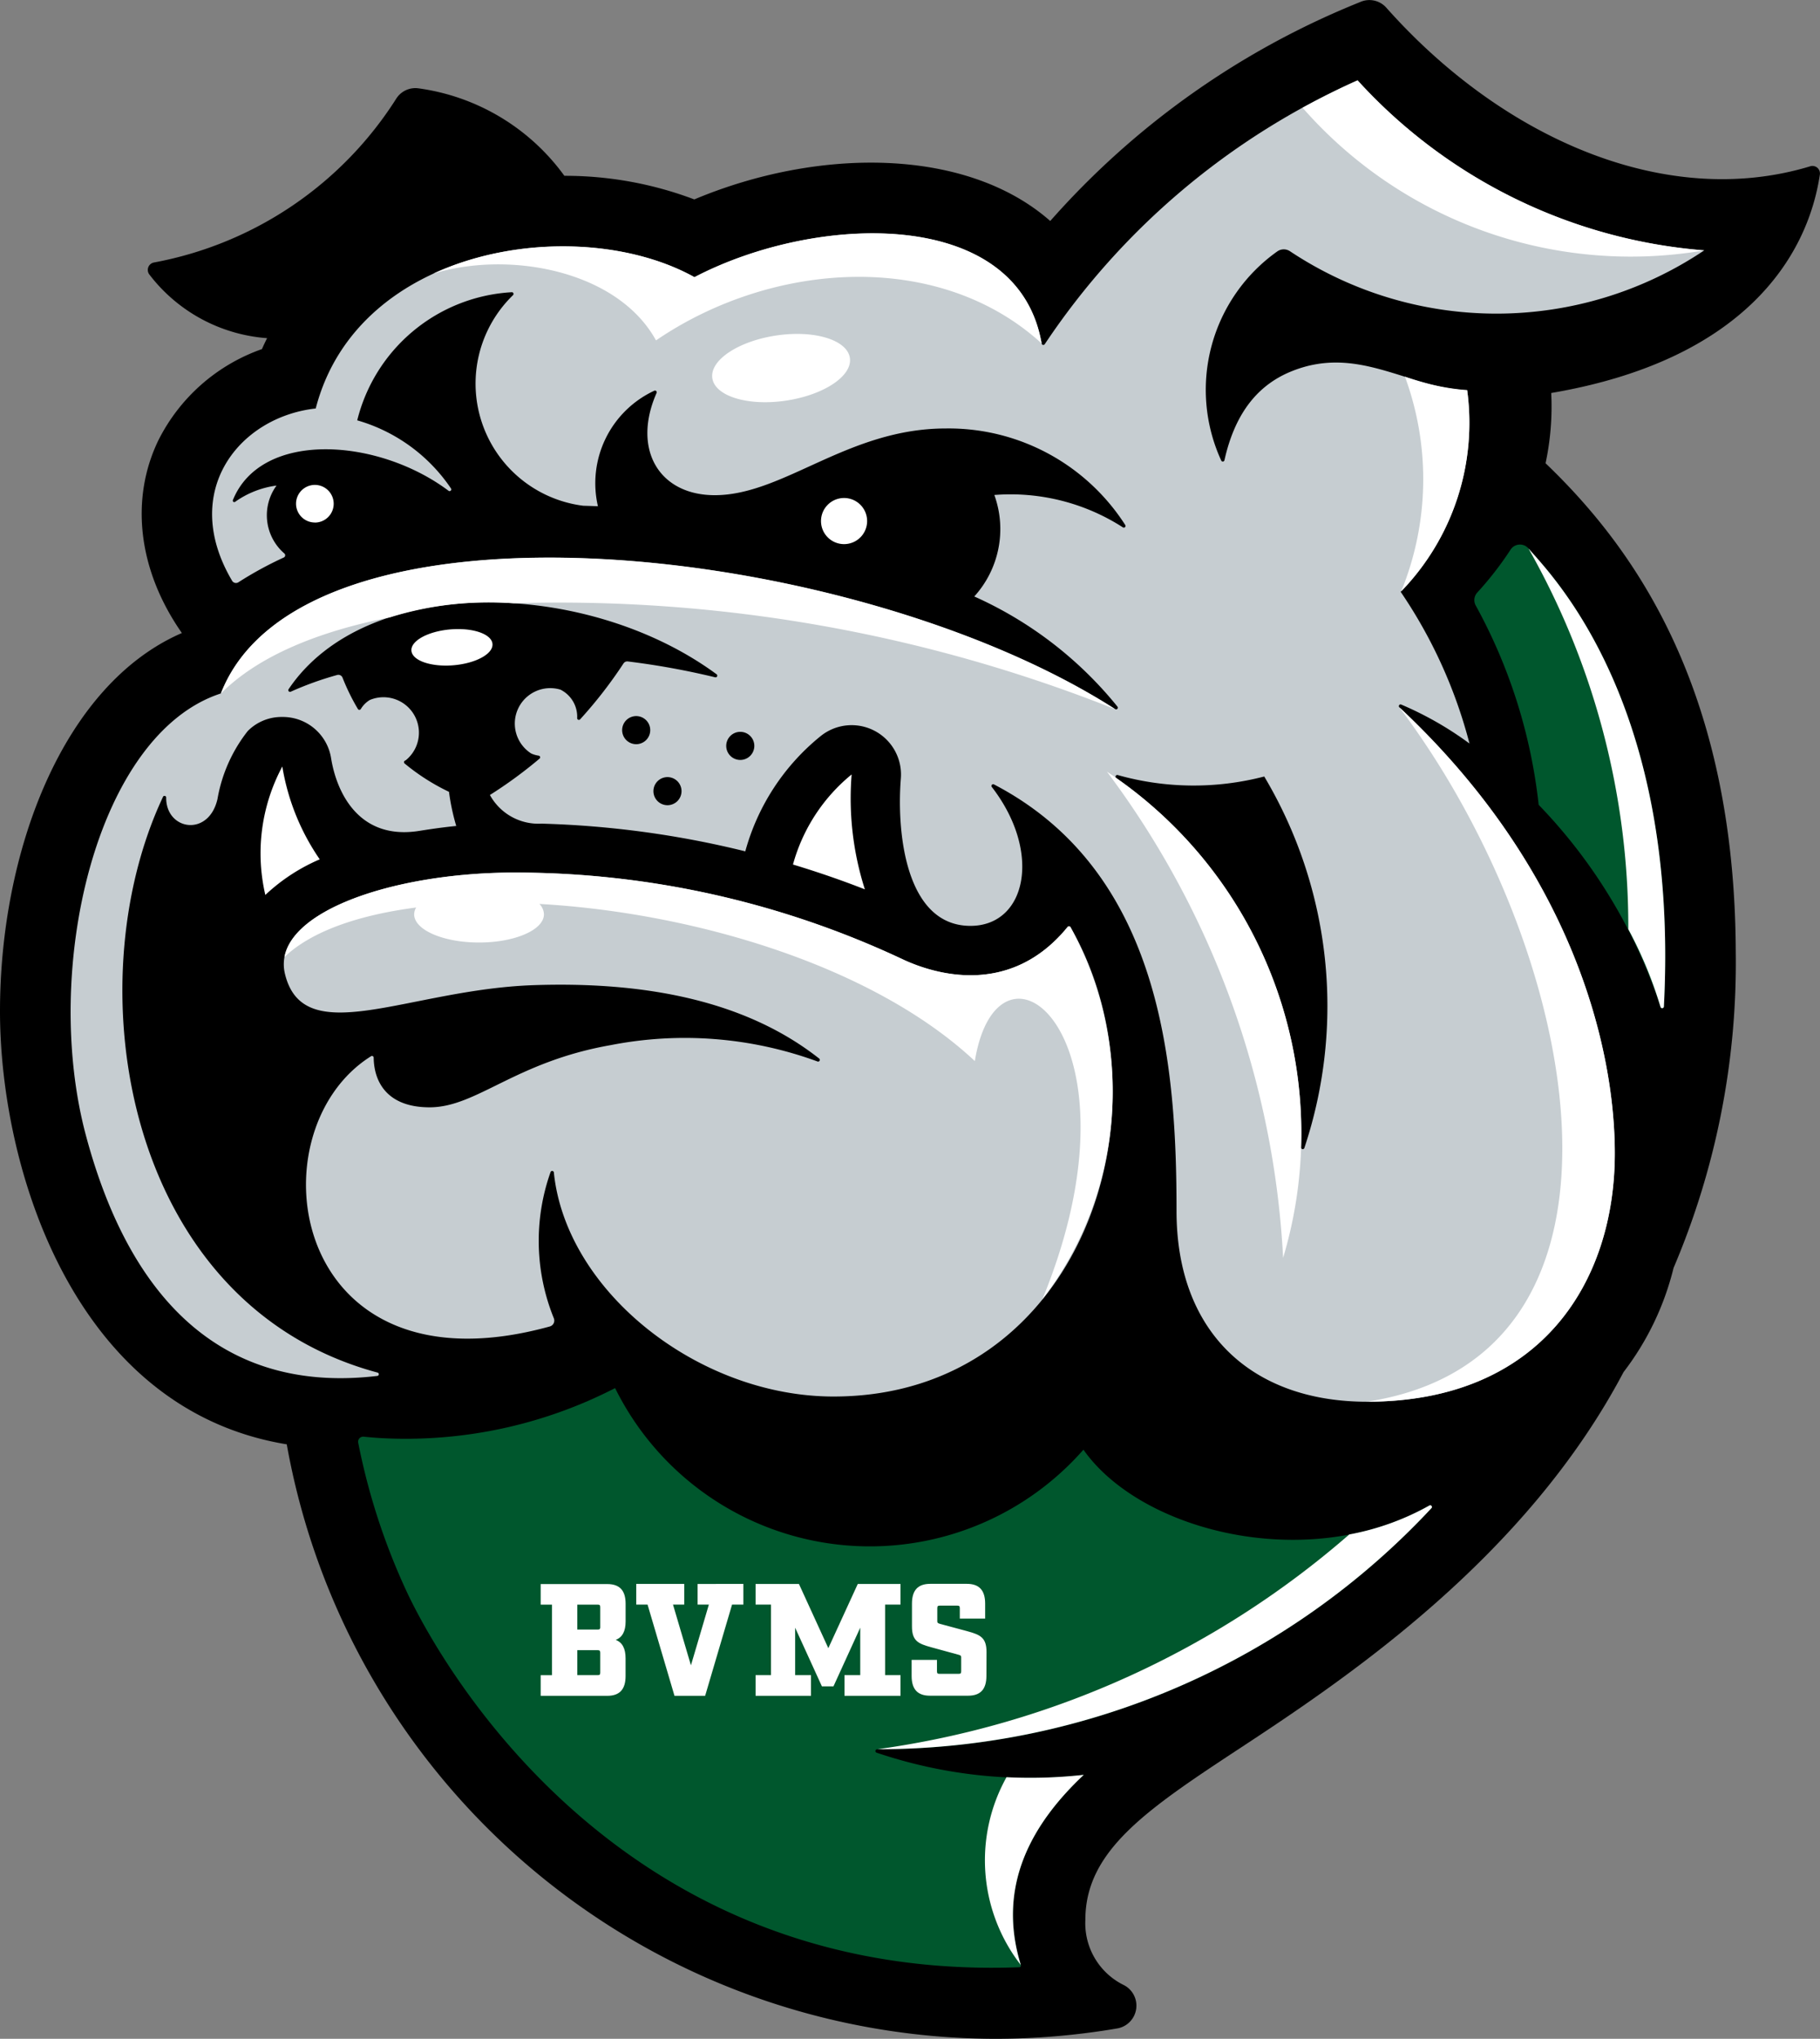
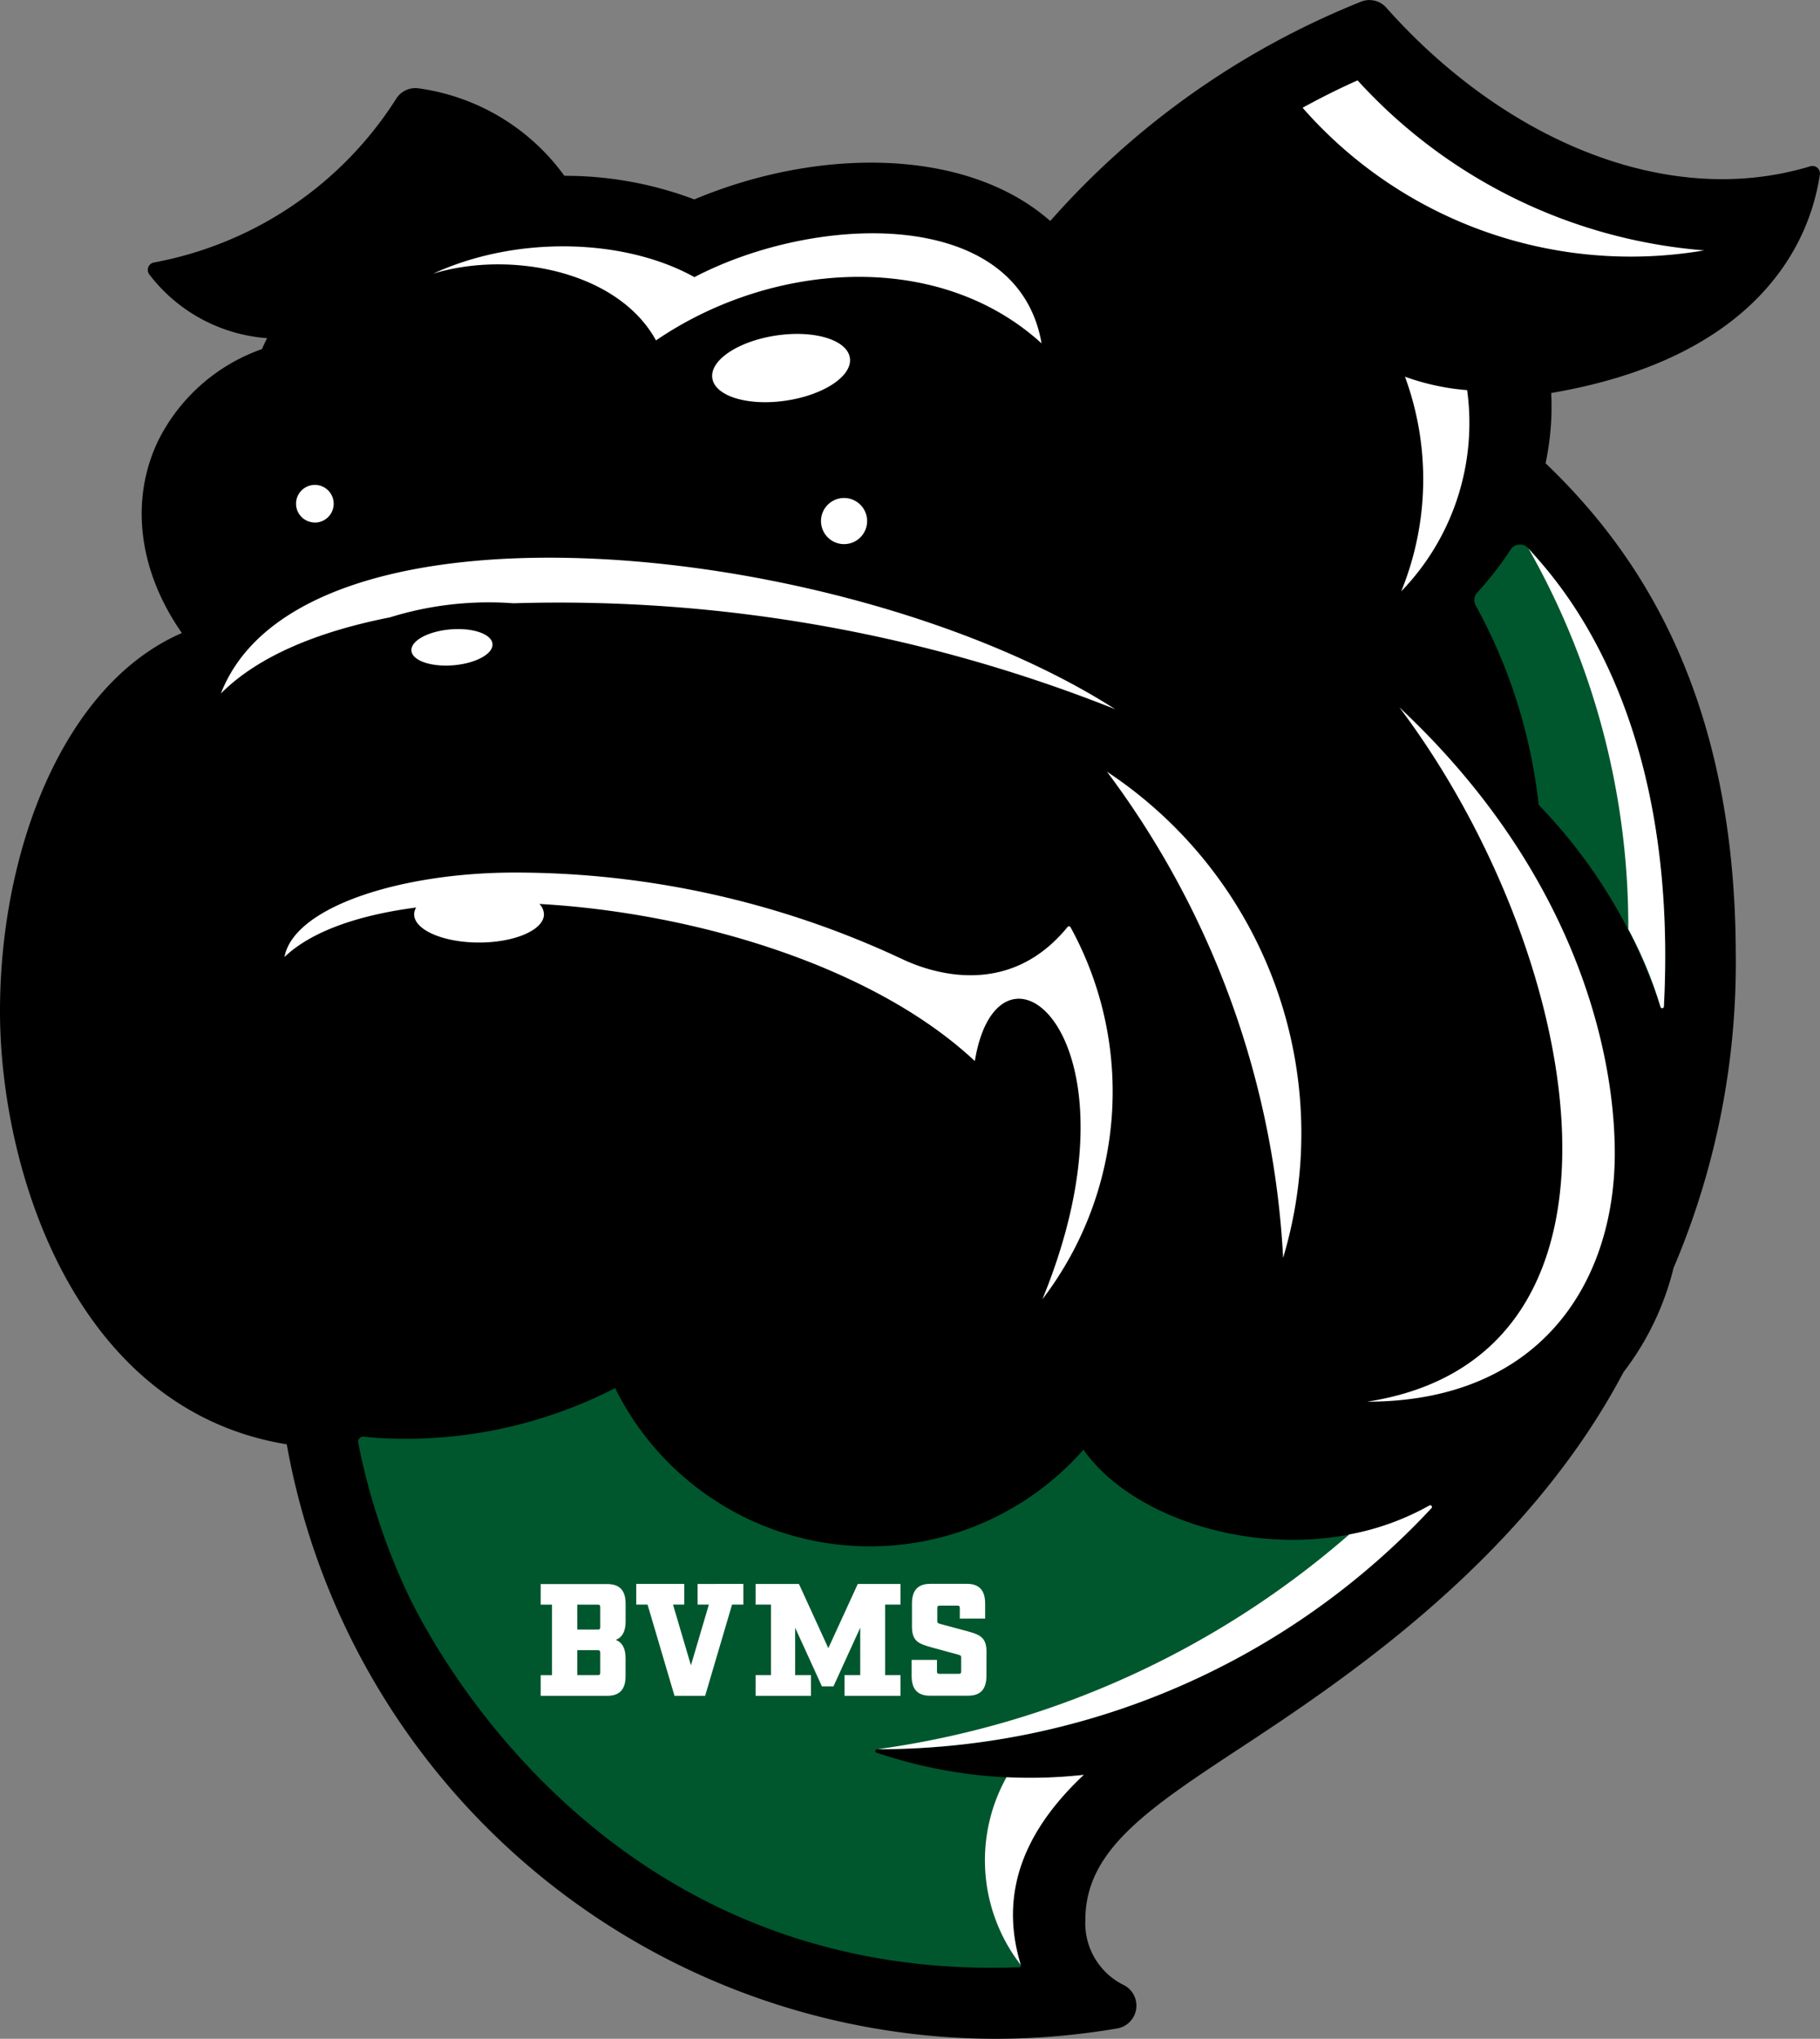
<svg xmlns="http://www.w3.org/2000/svg" width="90.698" height="101.573" viewBox="0 0 90.698 101.573">
  <rect x="0" y="0" width="90.698" height="101.573" fill="#808080" stroke="none" />
  <defs>
    <style>.a{fill:#fff;}.b{fill:#c6cdd1;}.c{fill:#00572d;}</style>
  </defs>
  <g transform="translate(0 0)">
    <path d="M90.568,8.359a.376.376,0,0,0-.355-.075C83.042,10.46,74.9,6.926,69.081.378A1.126,1.126,0,0,0,67.786.1,40.933,40.933,0,0,0,52.338,11.01C48.175,7.343,40.8,7.331,34.6,9.935a18.2,18.2,0,0,0-6.475-1.176A10.777,10.777,0,0,0,20.848,4.4a1.126,1.126,0,0,0-1.1.513A18.241,18.241,0,0,1,7.674,13.077a.376.376,0,0,0-.23.6,8.133,8.133,0,0,0,5.866,3.17q-.134.267-.257.545a9.175,9.175,0,0,0-5.161,4.545c-1.426,2.951-1.005,6.487,1.172,9.6C3.165,34.092,0,42.351,0,50.38,0,58.2,3.674,70.218,14.29,71.956A35.948,35.948,0,0,0,49.58,101.573a36.34,36.34,0,0,0,6.117-.521,1.152,1.152,0,0,0,.277-2.172,3.428,3.428,0,0,1-1.886-3.235c0-3.483,3.124-5.538,7.853-8.648,5.338-3.51,14.122-9.455,18.966-18.639A13.982,13.982,0,0,0,83.4,63.168,38.8,38.8,0,0,0,86.5,47.437c-.045-13.244-5.161-20.219-9.478-24.358a13.474,13.474,0,0,0,.281-3.5c9.588-1.632,12.773-6.774,13.388-10.88A.377.377,0,0,0,90.568,8.359Z" />
-     <path class="a" d="M101.7,216.638c-1.093-.428-2.292-.847-3.583-1.237a8.791,8.791,0,0,1,2.923-4.487A14.879,14.879,0,0,0,101.7,216.638Zm-29.879.281a9.259,9.259,0,0,1,2.713-1.776,11.388,11.388,0,0,1-1.865-4.625A9.157,9.157,0,0,0,71.823,216.919Z" transform="translate(-58.6 -172.331)" />
-     <path class="b" d="M43.322,76.46a.085.085,0,0,1,.165.02c.607,5.934,7.222,11.161,13.935,11.161,12.384,0,17.013-14.315,11.811-23.384a.085.085,0,0,0-.067-.042.084.084,0,0,0-.073.031c-2.9,3.558-6.727,2.323-8.251,1.6a45.445,45.445,0,0,0-19.293-4.308c-6.3,0-12.178,2.109-11.461,5.053.933,3.837,6.171.771,12.374.557,5.566-.192,10.577.764,14.246,3.655a.085.085,0,0,1-.081.147,19.226,19.226,0,0,0-10.3-.817c-4.775.836-6.684,3.1-9.032,3.1-2.1,0-2.772-1.248-2.787-2.475a.085.085,0,0,0-.13-.071c-5.964,3.735-4.1,17.051,8.908,13.464a.306.306,0,0,0,.2-.409A10.255,10.255,0,0,1,43.322,76.46ZM20.168,74.636c-2.212-8.259.5-19.993,6.725-22.022,4.093-10.51,31.449-7.625,44.566.78a.085.085,0,0,0,.115-.122,19.3,19.3,0,0,0-7.136-5.489,4.995,4.995,0,0,0,1-5.056,10.341,10.341,0,0,1,6.406,1.613.085.085,0,0,0,.118-.117,10.454,10.454,0,0,0-8.948-4.81c-4.88,0-8.077,3.324-11.508,3.324-2.772,0-4.137-2.282-2.9-5.094a.085.085,0,0,0-.111-.112,5.084,5.084,0,0,0-2.812,5.757q-.366-.015-.731-.025a6.134,6.134,0,0,1-3.5-10.492.085.085,0,0,0-.064-.146,8.426,8.426,0,0,0-7.7,6.383A8.445,8.445,0,0,1,38.359,42.4a.085.085,0,0,1-.122.116c-3.516-2.639-9.327-3.025-10.744.462a.074.074,0,0,0,.112.089,4.593,4.593,0,0,1,2.061-.809,2.513,2.513,0,0,0,.391,3.383.121.121,0,0,1-.028.2,18.51,18.51,0,0,0-2.264,1.236A.224.224,0,0,1,27.452,47c-2.628-4.445.352-8.159,4.168-8.583,2.1-8.123,13.125-9.736,18.876-6.537,6.122-3.2,16.118-3.5,17.3,3.3a.085.085,0,0,0,.155.033A36.622,36.622,0,0,1,83.54,22.071a26.147,26.147,0,0,0,17.274,8.47,18.584,18.584,0,0,1-20.644.042.558.558,0,0,0-.631.009,8.452,8.452,0,0,0-2.794,10.42.085.085,0,0,0,.16-.017c.551-2.467,1.762-3.8,3.368-4.44,3.3-1.32,5.774.84,8.728.951A12.093,12.093,0,0,1,85.686,47.55a24.226,24.226,0,0,1,3.43,7.559,16.818,16.818,0,0,0-3.4-1.941.085.085,0,0,0-.091.141c8.637,8.074,10.735,16.967,10.735,22.217,0,6.416-3.694,12.375-12.343,12.375-5.716,0-9.5-3.425-9.5-9.508,0-7.155-.687-16.868-9.1-21.248a.085.085,0,0,0-.106.127c2.525,3.264,1.717,6.921-1.062,6.921-3.249,0-3.685-4.69-3.47-7.345a2.46,2.46,0,0,0-4-2.106,11.173,11.173,0,0,0-3.752,5.738A47.841,47.841,0,0,0,42.876,59.1,2.757,2.757,0,0,1,40.3,57.673a22.124,22.124,0,0,0,2.473-1.811.085.085,0,0,0-.043-.149,1.323,1.323,0,0,1-.372-.108,1.766,1.766,0,0,1,1.459-3.18,1.51,1.51,0,0,1,.832,1.42.085.085,0,0,0,.148.058,22.132,22.132,0,0,0,2.16-2.783.224.224,0,0,1,.215-.1,38.228,38.228,0,0,1,4.353.79.085.085,0,0,0,.071-.151c-6.457-4.758-17.446-5.026-21.328.744a.085.085,0,0,0,.106.125,16.166,16.166,0,0,1,2.313-.833.223.223,0,0,1,.269.133,10.622,10.622,0,0,0,.766,1.562.085.085,0,0,0,.145,0,1.325,1.325,0,0,1,.45-.451,1.766,1.766,0,0,1,1.794,3l-.044.023a.085.085,0,0,0-.017.142,10.629,10.629,0,0,0,2.211,1.412,11.081,11.081,0,0,0,.361,1.7c-.785.079-1.4.176-1.864.249-3.01.468-4.1-1.948-4.37-3.611a2.436,2.436,0,0,0-2.445-2.068,2.365,2.365,0,0,0-1.71.7,7.538,7.538,0,0,0-1.508,3.383c-.432,1.906-2.556,1.57-2.558-.051A.085.085,0,0,0,24,57.786c-4.413,9.386-1.893,25.273,10.7,28.662a.085.085,0,0,1-.012.167C27.46,87.472,22.512,83.395,20.168,74.636ZM48.29,54.442a.7.7,0,1,0-.7.7A.7.7,0,0,0,48.29,54.442Zm1.559,3.04a.7.7,0,1,0-.7.7A.7.7,0,0,0,49.849,57.482Zm21.661-.655a21.588,21.588,0,0,1,9.212,18.4.085.085,0,0,0,.166.03,22.343,22.343,0,0,0-2-18.505,13.956,13.956,0,0,1-7.3-.072.085.085,0,0,0-.072.152Zm-19.433-1.6a.7.7,0,1,0,.7-.7A.7.7,0,0,0,52.077,55.222Z" transform="translate(-15.886 -18.067)" />
    <path class="c" d="M131.421,220.322a.085.085,0,0,1-.078.11c-21.026.793-29.658-16.83-30.557-18.778A32.459,32.459,0,0,1,98.4,194.3a.253.253,0,0,1,.274-.3c.308.031.617.058.929.074a22.8,22.8,0,0,0,11.593-2.492l.008,0a14.164,14.164,0,0,0,23.337,3.065c2.866,4.086,11.214,6.2,17.24,2.784a.085.085,0,0,1,.1.132,37.736,37.736,0,0,1-27.621,12.013.085.085,0,0,0-.027.166,23.857,23.857,0,0,0,10.319,1.109C132.063,213.194,130.18,216.291,131.421,220.322Zm25.295-70.576a.558.558,0,0,0-.894.07,16.507,16.507,0,0,1-1.656,2.131.557.557,0,0,0-.076.643,26.583,26.583,0,0,1,3.137,9.931A26.245,26.245,0,0,1,163.3,172.59a.085.085,0,0,0,.167-.019C164.25,157.464,157.863,151.069,156.715,149.746Z" transform="translate(-80.549 -122.425)" />
    <path class="a" d="M70.175,50.488c-.042-.493.829-.969,1.944-1.063s2.053.23,2.095.724-.829.969-1.944,1.063S70.216,50.981,70.175,50.488Zm12.188-15.46c5.766-3.938,14.063-4.547,19.215.148-1.178-6.8-11.174-6.495-17.3-3.3-3.461-1.926-8.832-2.1-13.019-.173C75.083,30.531,80.465,31.563,82.363,35.028Zm-17,9.075a.938.938,0,1,0-.938-.938A.938.938,0,0,0,65.363,44.1Zm26.372,1.074a1.149,1.149,0,1,0-1.149-1.149A1.149,1.149,0,0,0,91.735,45.177Zm.29-9.276c-.132-.9-1.774-1.4-3.667-1.118s-3.32,1.232-3.188,2.128,1.774,1.4,3.667,1.118S92.157,36.8,92.025,35.9ZM134.6,30.543a26.147,26.147,0,0,1-17.274-8.47c-.936.416-1.848.874-2.741,1.364A21.74,21.74,0,0,0,134.6,30.543ZM117.8,87.9c8.649,0,12.343-5.959,12.343-12.375,0-5.25-2.1-14.143-10.735-22.217C128.482,65.358,132.464,85.64,117.8,87.9Zm4.987-50.394a11.866,11.866,0,0,1-3.1-.67,14.786,14.786,0,0,1-.187,10.695A12.054,12.054,0,0,0,122.786,37.508Zm-9.171,43.226a21.606,21.606,0,0,0-8.78-24.219A44.206,44.206,0,0,1,113.615,80.734Zm-10.6-16.474a.085.085,0,0,0-.067-.042.084.084,0,0,0-.073.031c-2.9,3.558-6.727,2.323-8.251,1.6a45.445,45.445,0,0,0-19.293-4.308c-5.685,0-11.017,1.715-11.485,4.21,1.328-1.273,3.67-2.092,6.564-2.468a.681.681,0,0,0-.1.338c0,.777,1.448,1.406,3.234,1.406s3.234-.63,3.234-1.406a.771.771,0,0,0-.227-.516c7.657.43,16.612,3.068,21.7,7.828,1.187-7.258,8.727-1.18,3.366,11.868A17.028,17.028,0,0,0,103.019,64.259ZM75.256,48.124A74.973,74.973,0,0,1,105.245,53.4c-13.117-8.4-40.473-11.29-44.566-.78,1.838-1.846,4.8-3.081,8.425-3.794A16.578,16.578,0,0,1,75.256,48.124Zm28.426,58.366a24.125,24.125,0,0,1-3.851.118,8.5,8.5,0,0,0,.714,9.358C99.3,111.935,101.186,108.838,103.681,106.49Zm28.741-38.256a.085.085,0,0,0,.167-.019c.784-15.107-5.6-21.5-6.75-22.824a38.161,38.161,0,0,1,4.977,18.969A20.658,20.658,0,0,1,132.422,68.234ZM121.011,93.2a.085.085,0,0,0-.1-.132,13.013,13.013,0,0,1-4,1.447,45.23,45.23,0,0,1-23.512,10.7A37.737,37.737,0,0,0,121.011,93.2Z" transform="translate(-49.672 -18.069)" />
    <path class="a" d="M164.333,434.994h2.128v1.029h-.767v3.515h.767v1.029h-2.791v-1.029h.785v-2.364l-1.334,2.922h-.576l-1.334-2.922v2.364H162v1.029H159.24v-1.029h.767v-3.515h-.767v-1.029H161.4l1.465,3.2Zm-12.066,2.787c.333.125.494.428.494.921v.882c0,.666-.3.985-.914.984H148.53V439.54h.564v-3.514h-.564V435l3.319,0c.618,0,.914.318.914.984v.882C152.762,437.353,152.6,437.656,152.268,437.781Zm-.769.644c0-.1-.027-.13-.121-.13h-1.021v1.243l1.021,0c.094,0,.121-.029.121-.13Zm0-1.289v-.981c0-.1-.027-.13-.121-.13h-1.021v1.241h1.021C151.472,437.267,151.5,437.238,151.5,437.137Zm4.85-1.114h.564l-.894,3.028-.894-3.028h.56v-1.029h-2.392v1.029h.564l1.342,4.545h1.528l1.341-4.544h.564v-1.029H156.35v1.028Zm14.4,2.366c0-.724-.309-.862-.968-1.042l-1.344-.361c-.121-.036-.141-.058-.141-.138v-.642c0-.1.027-.13.121-.13h.88c.094,0,.121.029.121.13v.514h1.263v-.746c0-.666-.3-.985-.914-.984l-1.82,0c-.618,0-.913.32-.913.986v1.134c0,.724.309.862.968,1.042l1.344.368c.108.029.141.051.141.13v.693c0,.1-.027.13-.121.13H168.4c-.094,0-.121-.029-.121-.13v-.564h-1.263v.8c0,.666.3.985.914.984l1.9,0c.618,0,.913-.32.913-.986Z" transform="translate(-121.586 -356.083)" />
  </g>
</svg>